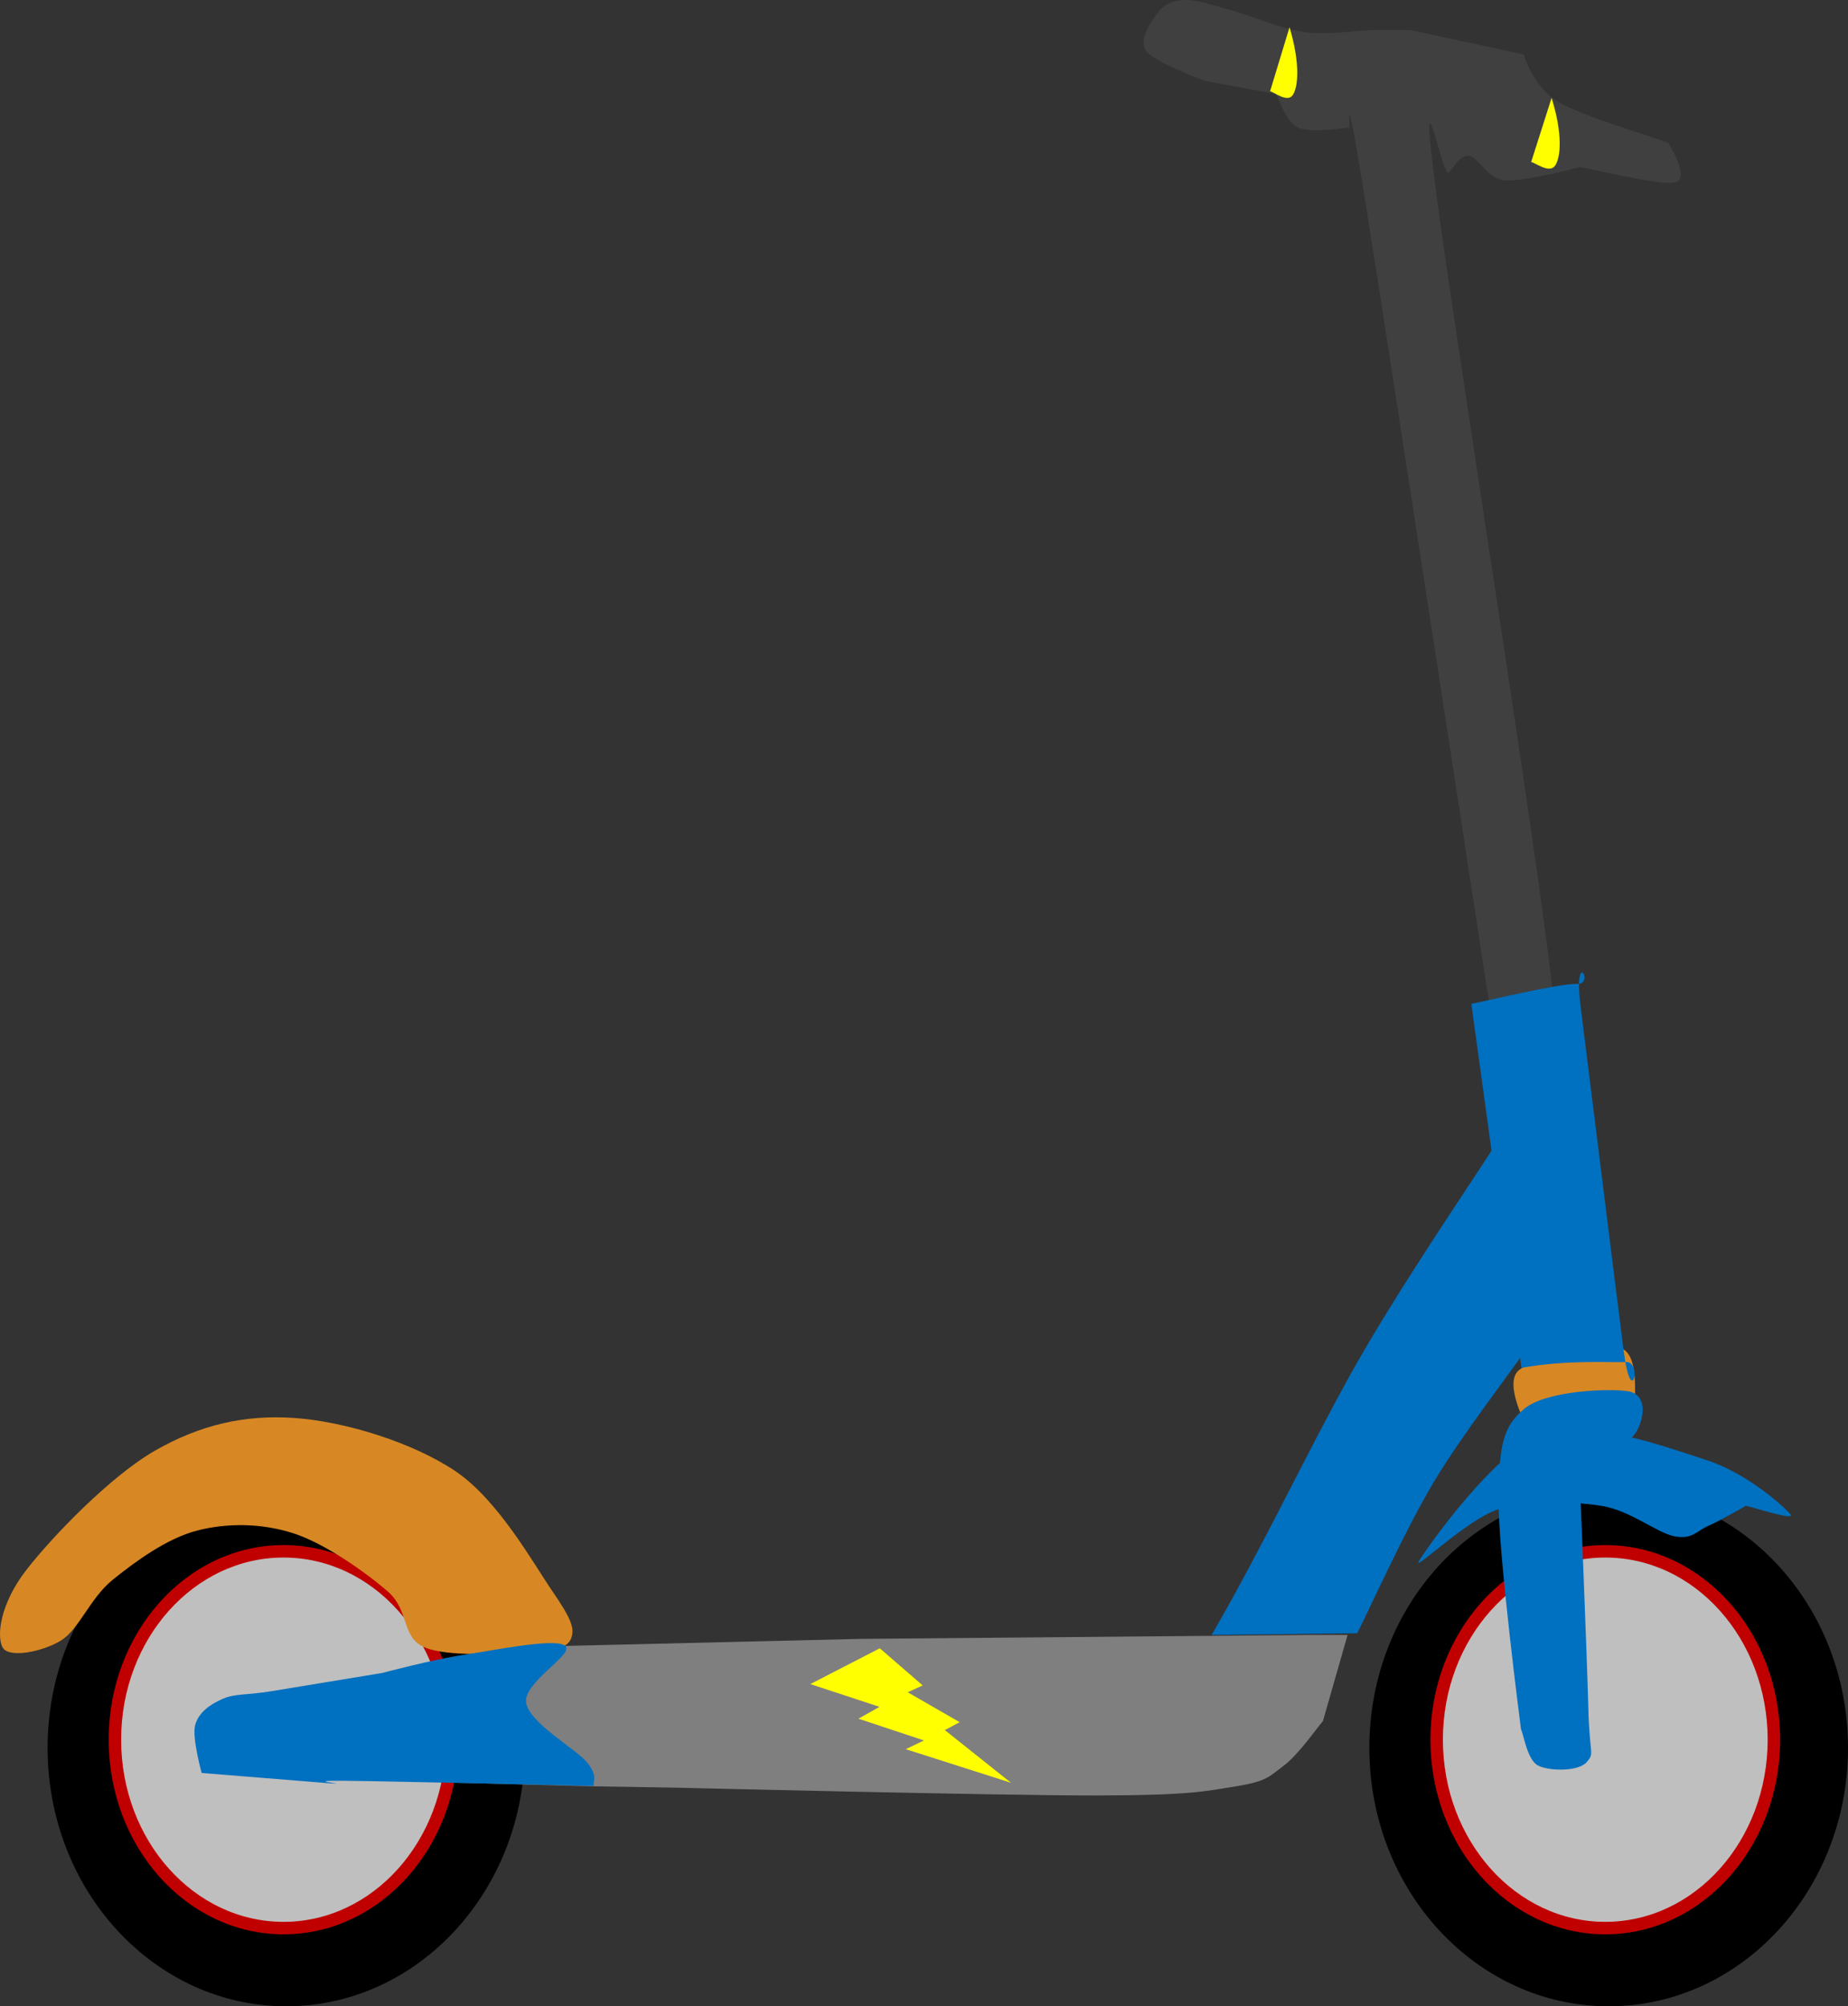
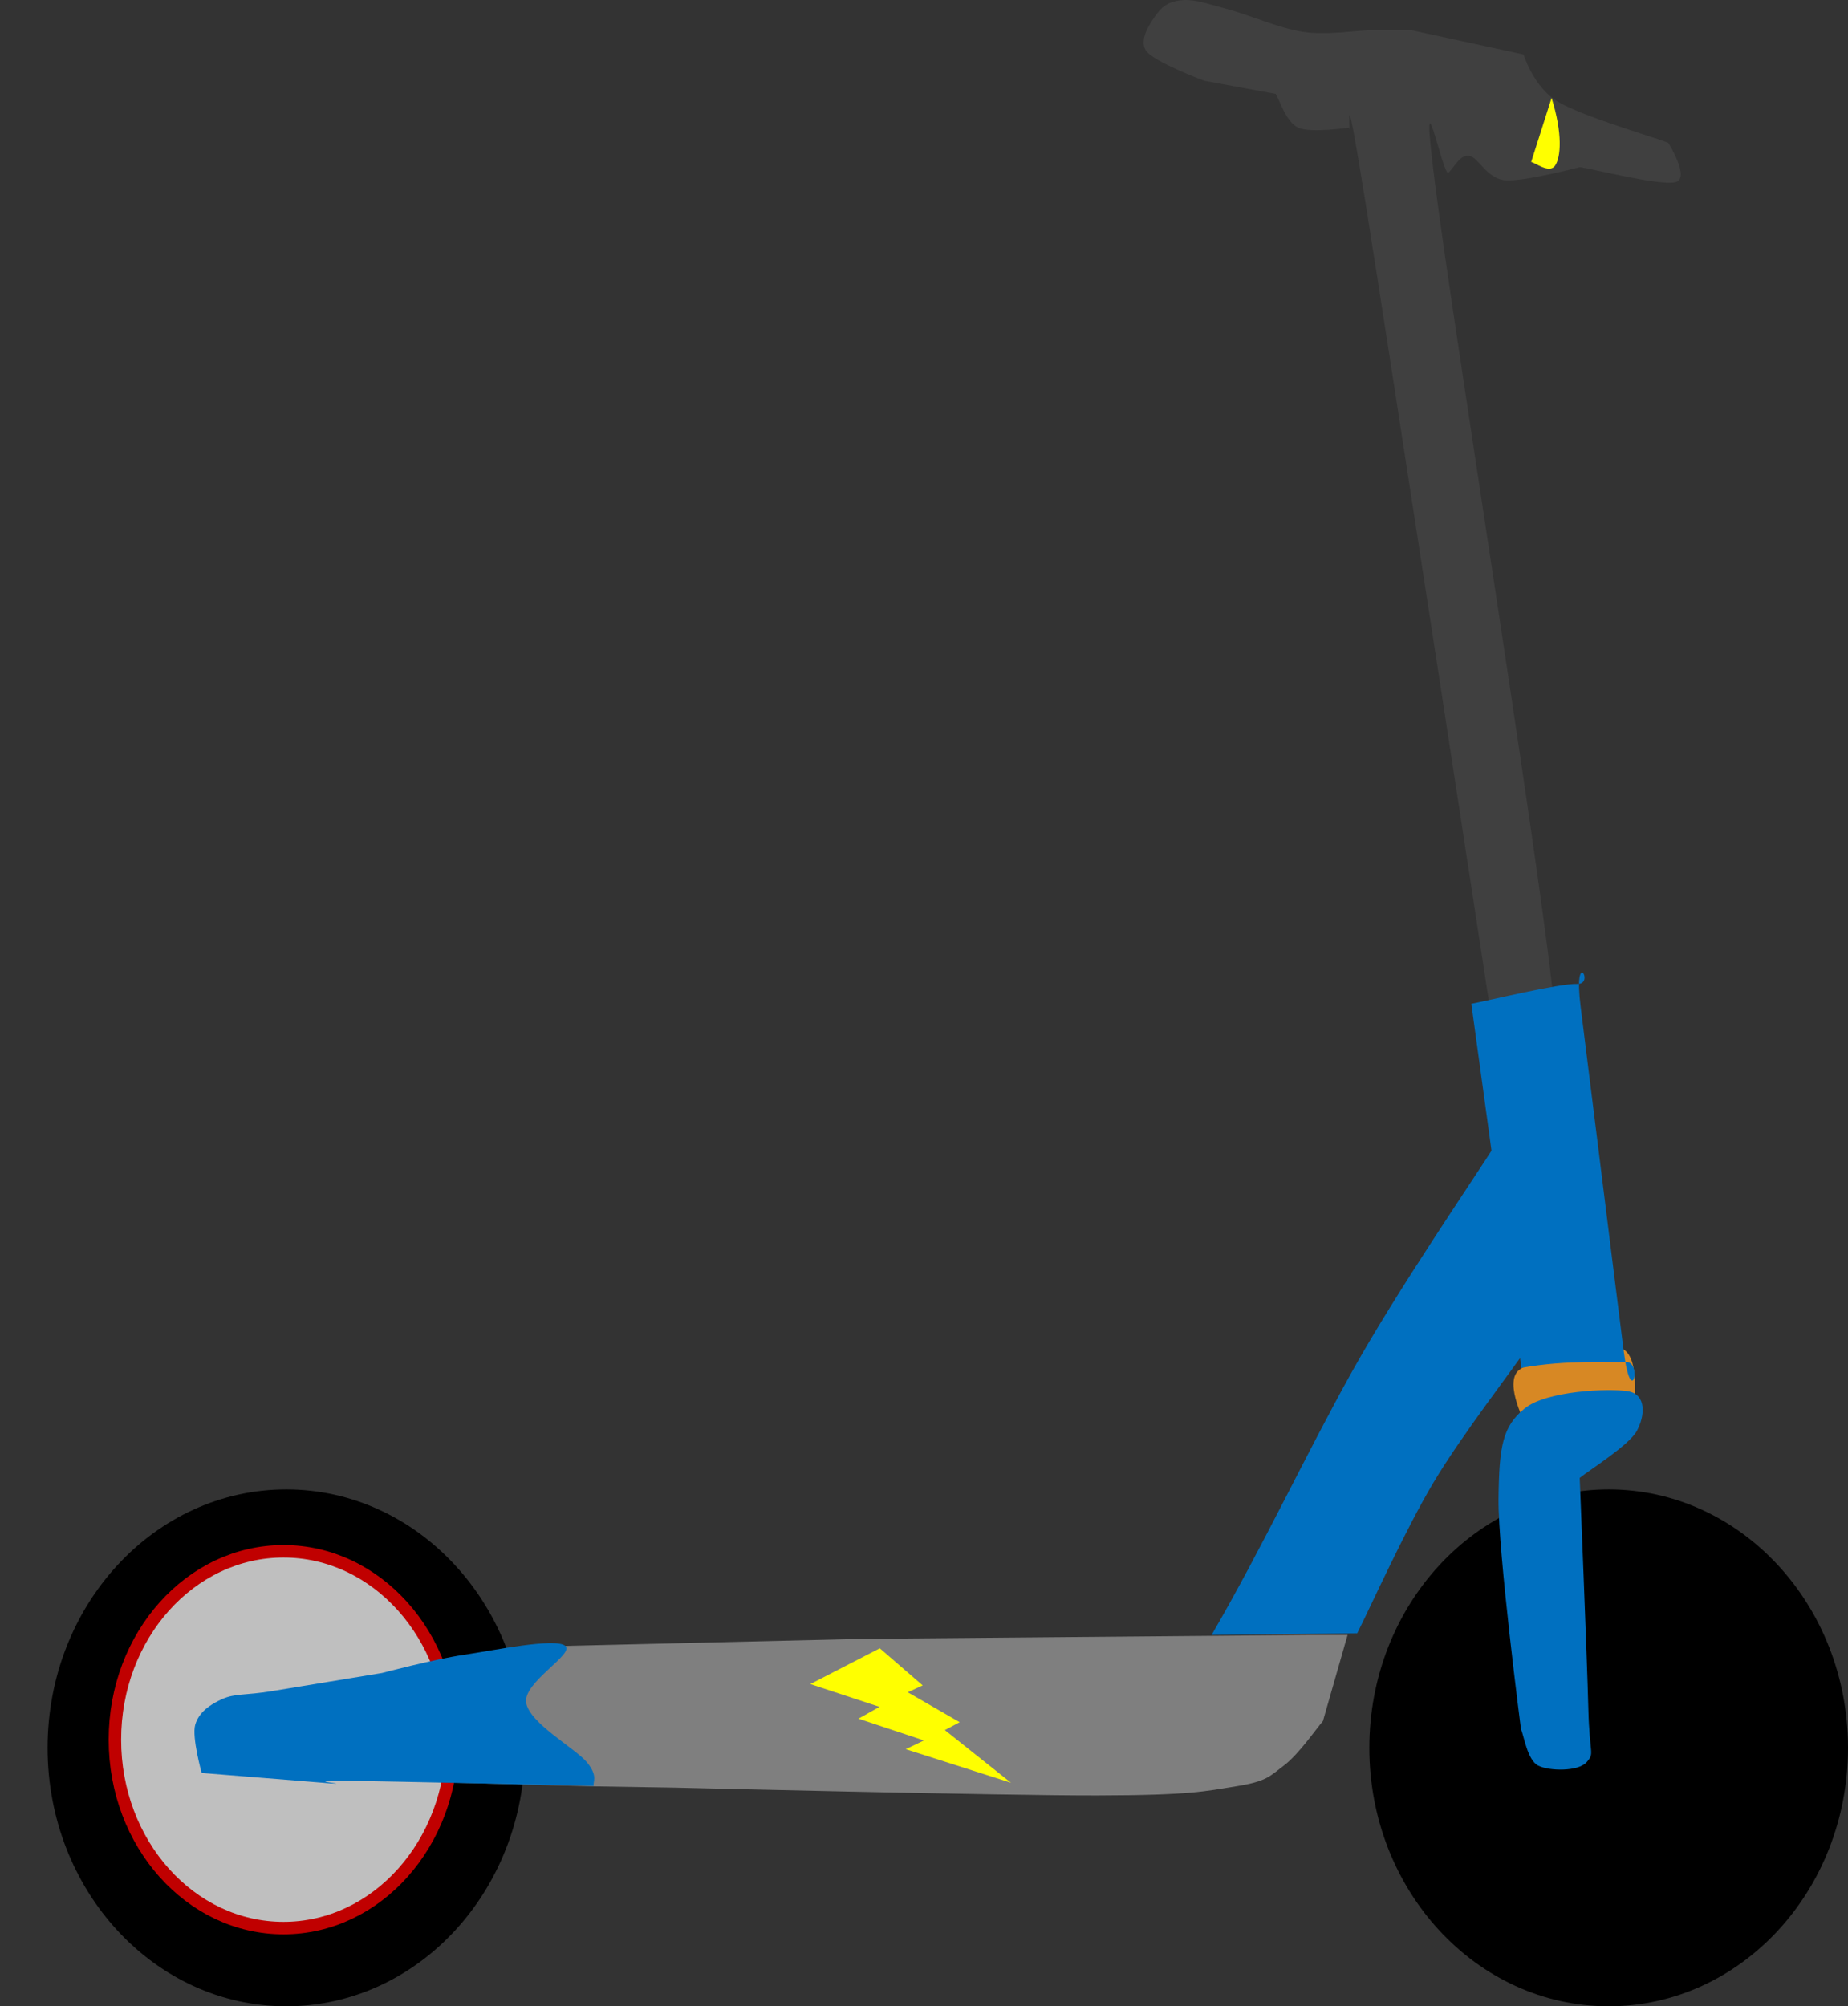
<svg xmlns="http://www.w3.org/2000/svg" width="1359" height="1475" xml:space="preserve" overflow="hidden">
  <rect width="100%" height="100%" fill="#333333" stroke="none" />
  <defs>
    <clipPath id="clip0">
      <rect x="1529" y="500" width="1359" height="1475" />
    </clipPath>
  </defs>
  <g clip-path="url(#clip0)" transform="translate(-1529 -500)">
    <path d="M1564 1785C1564 1680.07 1642.57 1595 1739.5 1595 1836.43 1595 1915 1680.07 1915 1785 1915 1889.93 1836.43 1975 1739.5 1975 1642.57 1975 1564 1889.93 1564 1785Z" fill-rule="evenodd" />
    <path d="M1613.5 1779C1613.5 1702.51 1669.02 1640.5 1737.5 1640.5 1805.98 1640.5 1861.5 1702.51 1861.5 1779 1861.5 1855.49 1805.98 1917.5 1737.5 1917.5 1669.02 1917.5 1613.5 1855.49 1613.5 1779Z" stroke="#C00000" stroke-width="9.167" stroke-linejoin="round" stroke-miterlimit="10" fill="#BFBFBF" fill-rule="evenodd" />
-     <path d="M1530.77 1710.93C1535.06 1719.5 1560.19 1714.42 1573.71 1706.17 1587.22 1697.92 1595.18 1674.92 1611.87 1661.44 1628.57 1647.96 1651.79 1630.98 1673.89 1625.27 1696 1619.56 1721.12 1619.72 1744.5 1627.18 1767.88 1634.63 1798.09 1656.05 1814.15 1670.01 1830.21 1683.96 1824.01 1703.47 1840.87 1710.93 1857.73 1718.39 1897.32 1715.69 1915.29 1714.74 1933.26 1713.78 1945.35 1712.67 1948.69 1705.22 1952.03 1697.76 1949.48 1690.63 1935.33 1670.01 1921.18 1649.38 1895.42 1602.75 1863.77 1581.49 1832.12 1560.24 1782.19 1545.01 1745.45 1542.47 1708.72 1539.94 1676.28 1547.55 1643.36 1566.27 1610.44 1584.98 1566.71 1630.35 1547.95 1654.78 1529.18 1679.21 1526.48 1702.36 1530.77 1710.93Z" fill="#D78824" fill-rule="evenodd" />
    <path d="M1919.92 1710.63 2162.24 1704.88 2492.33 1702 2520 1702 2520 1702 2501.87 1765.32 2501.87 1765.32C2497.1 1770.75 2483.91 1789.94 2473.25 1797.93 2462.6 1805.93 2460.85 1809.6 2437.95 1813.28 2415.06 1816.96 2404.72 1819.84 2335.87 1820 2267.03 1820.16 2024.86 1814.24 2024.86 1814.24L1964.76 1813.28 1856 1810.4 1856 1810.4 1919.92 1710.63Z" fill="#7F7F7F" fill-rule="evenodd" />
    <path d="M1944.58 1709.92C1936.94 1704.03 1892.56 1713.26 1870.13 1716.6 1847.69 1719.94 1809.99 1729.96 1809.99 1729.96L1809.99 1729.96 1728.85 1743.32C1709.29 1746.51 1701.97 1744.92 1692.58 1749.05 1683.2 1753.19 1675.08 1759.07 1672.54 1768.14 1669.99 1777.21 1677.31 1803.46 1677.31 1803.46L1677.31 1803.46 1771.81 1811.09C1789.15 1812.05 1749.06 1808.86 1781.35 1809.18 1813.65 1809.5 1965.58 1813 1965.58 1813L1965.58 1813C1964.78 1810.14 1969.08 1806 1960.81 1795.82 1952.53 1785.64 1918.49 1767.03 1915.94 1751.91 1913.4 1736.8 1952.22 1715.8 1944.58 1709.92Z" fill="#0070C0" fill-rule="evenodd" />
    <path d="M2420 1702 2527.09 1700.73 2527.09 1700.73C2536.44 1682.26 2562.15 1625.15 2583.18 1589.92 2604.22 1554.68 2641.4 1506.91 2653.3 1489.29 2665.2 1471.68 2658.4 1509.25 2654.57 1484.2 2650.75 1459.15 2630.35 1339 2630.35 1339L2630.35 1339C2612.5 1367.23 2557.26 1447.47 2523.26 1508.4 2489.27 1569.32 2457.82 1636.94 2420 1702Z" fill="#0070C0" fill-rule="evenodd" />
    <path d="M2645.92 1507.4C2634.4 1517.06 2651.96 1549.18 2651.96 1549.18 2653.4 1556.29 2642.17 1551.6 2654.55 1550.03 2666.94 1548.47 2713.45 1542.36 2726.26 1539.8 2739.08 1537.24 2732.31 1542.78 2731.45 1534.68 2730.58 1526.58 2734.76 1496.17 2721.08 1491.2 2707.4 1486.22 2657.43 1497.74 2645.92 1507.4Z" fill="#D78824" fill-rule="evenodd" />
    <path d="M2536 1785C2536 1680.07 2614.8 1595 2712 1595 2809.2 1595 2888 1680.07 2888 1785 2888 1889.93 2809.2 1975 2712 1975 2614.8 1975 2536 1889.93 2536 1785Z" fill-rule="evenodd" />
-     <path d="M2585.5 1779C2585.5 1702.51 2641.02 1640.5 2709.5 1640.5 2777.98 1640.5 2833.5 1702.51 2833.5 1779 2833.5 1855.49 2777.98 1917.5 2709.5 1917.5 2641.02 1917.5 2585.5 1855.49 2585.5 1779Z" stroke="#C00000" stroke-width="9.167" stroke-linejoin="round" stroke-miterlimit="10" fill="#BFBFBF" fill-rule="evenodd" />
    <path d="M2650.06 1535.6C2634.18 1548.76 2631.43 1562.57 2631.01 1601.86 2630.58 1641.15 2647.52 1771.33 2647.52 1771.33L2647.52 1771.33C2649.63 1775.79 2652.17 1794.06 2660.22 1798.09 2668.26 1802.13 2689.64 1802.55 2695.78 1795.55 2701.92 1788.54 2697.9 1790.87 2697.05 1756.04 2696.2 1721.21 2690.7 1586.57 2690.7 1586.57L2690.7 1586.57C2697.68 1580.83 2726.68 1562.78 2732.61 1552.16 2738.54 1541.54 2740.23 1525.19 2726.26 1522.85 2712.29 1520.52 2665.93 1522.43 2650.06 1535.6Z" fill="#0070C0" fill-rule="evenodd" />
    <path d="M2566.55 522.119 2538.93 522.119C2525.81 522.349 2505.55 526.028 2487.82 523.498 2470.1 520.969 2447.31 510.85 2432.58 506.941 2417.85 503.031 2408.18 499.581 2399.43 500.041 2390.68 500.501 2384.7 503.491 2380.09 509.7 2375.49 515.909 2366.05 529.017 2371.81 537.297 2377.56 545.576 2414.62 559.374 2414.62 559.374L2414.62 559.374 2467.11 569.033 2467.11 569.033C2469.87 573.172 2474.7 589.73 2483.68 593.87 2492.66 598.009 2520.97 593.87 2520.97 593.87L2520.97 593.87C2523.05 603.299 2515.91 541.206 2533.4 650.443 2550.9 759.68 2625.94 1249.29 2625.94 1249.29L2625.94 1249.29C2631.93 1259.87 2654.49 1317.13 2661.85 1312.76 2669.22 1308.39 2683.03 1335.76 2670.14 1223.07 2657.25 1110.39 2597.17 735.993 2584.51 636.645 2571.85 537.297 2590.03 630.665 2594.18 626.986 2598.32 623.306 2602.46 613.647 2609.37 614.567 2616.27 615.487 2622.03 631.125 2635.61 632.505 2649.19 633.885 2690.86 622.846 2690.86 622.846L2690.86 622.846C2702.6 624.686 2750.48 636.875 2761.3 633.885 2772.12 630.895 2755.77 604.908 2755.77 604.908L2755.77 604.908C2742.19 599.849 2692.01 585.361 2674.28 574.552 2656.56 563.744 2649.42 540.056 2649.42 540.056L2649.42 540.056 2566.55 522.119Z" fill="#404040" fill-rule="evenodd" />
    <path d="M2647.8 1505.65 2611 1237.99 2611 1237.99C2623.98 1235.55 2675.46 1222.93 2688.87 1223.36 2702.28 1223.79 2685.73 1195.53 2691.44 1240.57 2697.14 1285.61 2717.54 1450.14 2723.1 1493.6 2728.66 1537.06 2736.79 1500.77 2724.81 1501.35 2712.83 1501.92 2682.02 1499.48 2647.8 1505.65Z" fill="#0070C0" fill-rule="evenodd" />
-     <path d="M2572.49 1647.64C2567.05 1656.86 2608.54 1616.4 2630.87 1609.63 2653.19 1602.86 2684.81 1603.72 2706.42 1607.04 2728.02 1610.35 2747.34 1627.05 2760.5 1629.5 2773.67 1631.95 2776.67 1625.47 2785.4 1621.72 2794.13 1617.98 2812.88 1607.04 2812.88 1607.04L2812.88 1607.04C2818.31 1608.04 2850.36 1618.7 2845.5 1613.08 2840.63 1607.47 2814.02 1583.13 2783.69 1573.34 2753.35 1563.55 2697.83 1542.96 2663.49 1554.33 2629.15 1565.71 2577.92 1638.43 2572.49 1647.64Z" fill="#0070C0" fill-rule="evenodd" />
-     <path d="M2477.31 520 2463 567.112 2463 567.112C2465.81 567.54 2475.91 575.963 2479.83 569.681 2483.76 563.4 2485.16 546.411 2477.31 520Z" fill="#FFFF00" fill-rule="evenodd" />
    <path d="M2670.02 572 2655 619.111 2655 619.111C2657.95 619.54 2668.55 627.963 2672.68 621.681 2676.8 615.4 2678.27 598.411 2670.02 572Z" fill="#FFFF00" fill-rule="evenodd" />
    <path d="M2175.99 1711.81 2207.53 1739.09 2196.54 1744.14 2234.73 1766.14 2223.84 1771.95 2272.47 1810.68 2195.08 1785.98 2208.46 1779.56 2160.29 1763.56 2175.75 1754.85 2124.91 1738.11Z" fill="#FFFF00" fill-rule="evenodd" />
  </g>
</svg>